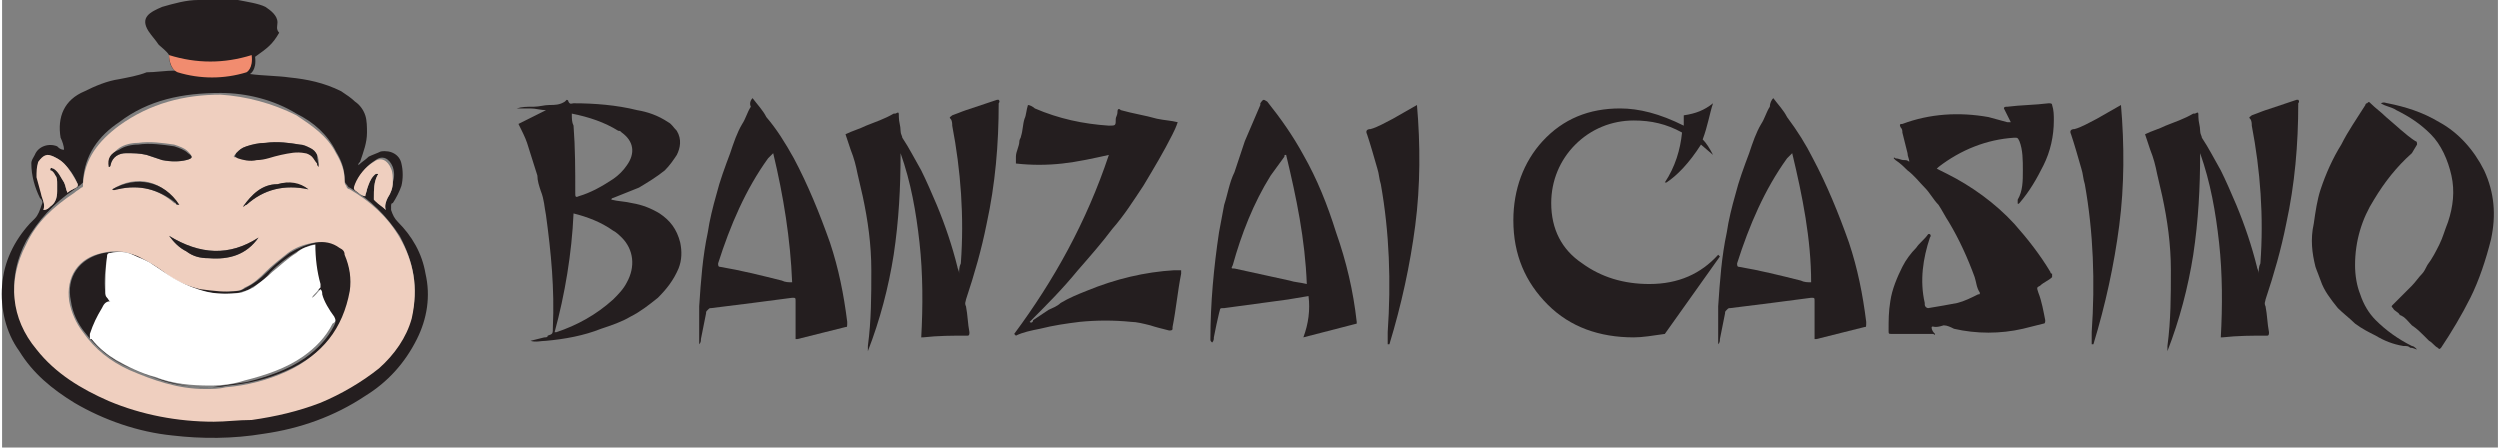
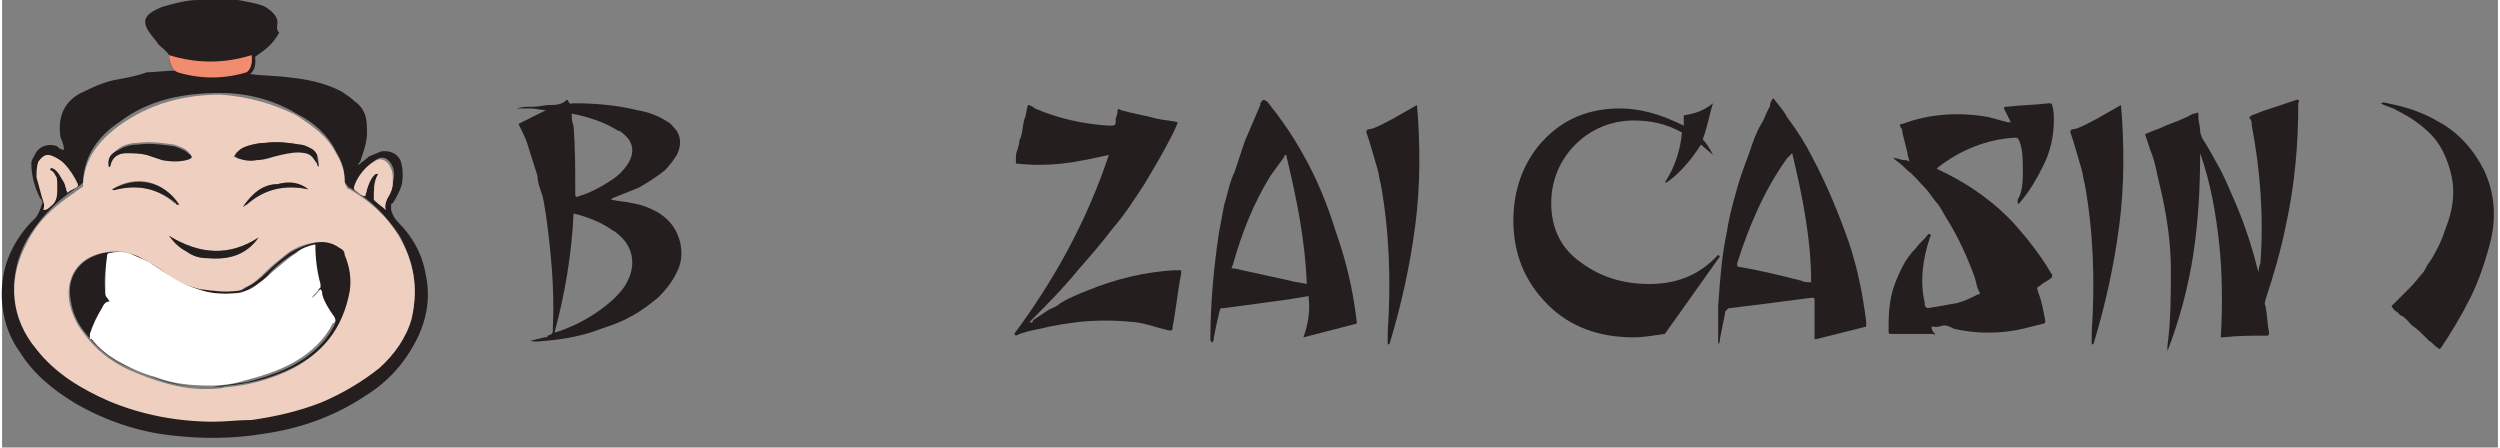
<svg xmlns="http://www.w3.org/2000/svg" height="145" id="Capa_1" style="enable-background:new 0 0 145 26;" version="1.1" viewBox="0 0 145 26" width="810" x="0px" xml:space="preserve" y="0px">
  <rect x="0" y="0" width="145" height="26" fill="#808080" stroke="none" />
  <desc>schwesterseiten.com - Deutschlands führender Index für Casino-Schwesterseite</desc>
  <title>Banzai Casino auf https://schwesterseiten.com/banzaicasino-com/</title>
  <style type="text/css">.st0{fill:#241E1F;}
	.st1{fill:#EFCFBF;}
	.st2{fill:#FFFFFF;}
	.st3{fill:#F18C6F;}</style>
  <path class="st0" d="M9.1,2.6C9.2,2.7,9.6,3,9.7,3.2c0,0,0,0,0,0c0,0,0,0.8,0.4,0.9c0,0,0,0,0,0h0c-0.6,0-1.2,0.1-1.7,0.1  C7.9,4.4,7.3,4.5,6.8,4.6C6.1,4.7,5.4,5,4.8,5.3C3.6,5.8,3.2,6.8,3.4,8c0.1,0.2,0.2,0.5,0.2,0.7c-0.2,0-0.3-0.1-0.4-0.2  C2.7,8.3,2.1,8.5,1.9,9C1.8,9.2,1.7,9.3,1.7,9.5c0,0.7,0.2,1.4,0.5,2c0.1,0.1,0.2,0.2,0.1,0.4c-0.1,0.3-0.2,0.6-0.4,0.8  c-0.1,0.1-0.2,0.2-0.3,0.3c-0.9,1-1.5,2.2-1.6,3.6c-0.1,1.3,0.2,2.7,1,3.8c0.8,1.3,1.9,2.2,3.2,3c1.7,1,3.7,1.7,5.7,1.9  c1.7,0.2,3.5,0.2,5.3-0.1c2.1-0.3,4.1-1,5.9-2.2c1.3-0.8,2.3-1.9,3-3.3c0.6-1.2,0.8-2.5,0.5-3.8c-0.2-1.2-0.8-2.2-1.6-3  c-0.2-0.2-0.3-0.4-0.4-0.7c0-0.1,0-0.2,0-0.2c0-0.1,0-0.2,0.1-0.2c0.2-0.3,0.4-0.7,0.5-1c0.1-0.4,0.1-0.9,0-1.3  c-0.1-0.5-0.6-0.8-1.2-0.7c-0.2,0.1-0.5,0.2-0.7,0.3c-0.2,0.2-0.4,0.3-0.6,0.5c0-0.1,0-0.1,0.1-0.2c0.2-0.6,0.4-1.1,0.4-1.7  c0-0.3,0-0.7-0.1-1c-0.1-0.3-0.3-0.6-0.6-0.8c-0.2-0.2-0.5-0.4-0.8-0.6c-1-0.5-2-0.7-3-0.8c-0.7-0.1-1.6-0.1-2.3-0.2  c0,0,0.4-0.2,0.3-1c0.7-0.5,1-0.7,1.4-1.4C15.9,1.7,16,1.5,16,1.3c0-0.4-0.4-0.7-0.7-0.9c-0.4-0.2-1.1-0.3-1.6-0.4  C12.9,0,12.1,0,11.4,0C10.7,0,10,0.2,9.3,0.4C8.6,0.7,8,1,8.5,1.8C8.7,2.1,8.9,2.3,9.1,2.6z M20.6,10.6c0.2-0.5,0.6-1,1.1-1.3  c0.4-0.3,0.8-0.1,1,0.4c0.1,0.3,0.1,0.6,0,0.9c0,0.3-0.1,0.6-0.3,0.9c-0.1,0.2-0.2,0.5-0.1,0.7c-0.2-0.2-0.4-0.3-0.6-0.5  c0,0-0.1-0.1-0.1-0.1c0,0,0-0.1,0-0.1c0-0.5,0-0.9,0.2-1.3c0,0,0.1-0.1,0-0.1c-0.1,0-0.1,0-0.2,0.1c-0.2,0.2-0.3,0.5-0.4,0.8  c0,0.1-0.1,0.3-0.1,0.4c-0.1,0-0.3-0.1-0.4-0.2C20.4,10.9,20.4,10.9,20.6,10.6z M2.1,10.2c0-0.3,0-0.6,0.1-0.9C2.5,9,2.7,9,3,9.1  c0.2,0.1,0.4,0.2,0.6,0.4c0.3,0.3,0.6,0.7,0.8,1.2c0,0.1,0.1,0.2-0.1,0.2c-0.2,0.1-0.4,0.2-0.5,0.3c-0.1-0.2-0.1-0.4-0.2-0.6  C3.4,10.3,3.3,10,3,9.8c-0.1,0-0.1-0.1-0.2,0c0,0,0,0.1,0,0.1C2.9,9.9,3,10,3.1,10.2c0.1,0.1,0.1,0.3,0.1,0.5c0,0.1,0,0.2,0,0.4  c0,0.4-0.1,0.7-0.4,0.9c-0.1,0.1-0.2,0.2-0.4,0.2c0.1-0.3,0-0.5-0.1-0.8C2.3,10.9,2.2,10.6,2.1,10.2z M23.8,18.3  c-0.4,1.1-1,2.1-1.9,2.9c-1,0.9-2.1,1.6-3.4,2c-1.3,0.5-2.6,0.8-4,1c-0.7,0.1-1.4,0.1-2.2,0.1c-2.1,0-4.2-0.4-6.1-1.2  c-1.6-0.7-3.1-1.6-4.2-3c-1.5-1.8-1.7-4-0.6-6.1c0.7-1.2,1.6-2.2,2.8-3c0.1-0.1,0.3-0.2,0.4-0.3c0,0,0.1-0.1,0.1-0.1  c0,0,0-0.1,0-0.1c0.1-1.5,0.9-2.6,2.1-3.4c1.7-1.3,3.7-1.7,5.9-1.7c1.5,0,3.1,0.4,4.4,1.2c1,0.5,1.8,1.2,2.3,2.2  c0.3,0.5,0.5,1,0.5,1.6c0,0.1,0,0.2,0.1,0.3c0.1,0.1,0.1,0.2,0.2,0.2c1.2,0.7,2.1,1.6,2.9,2.8C23.9,15.2,24.2,16.7,23.8,18.3z" />
  <path class="st1" d="M22.7,10.6c0,0.3-0.1,0.6-0.3,0.9c-0.1,0.2-0.2,0.5-0.1,0.7c-0.2-0.2-0.4-0.3-0.6-0.5c0,0-0.1-0.1-0.1-0.1  c0,0,0-0.1,0-0.1c0-0.5,0-0.9,0.2-1.3c0,0,0.1-0.1,0-0.1c-0.1,0-0.1,0-0.2,0.1c-0.2,0.2-0.3,0.5-0.4,0.8c0,0.1-0.1,0.3-0.1,0.4  c-0.1,0-0.3-0.1-0.4-0.2c-0.3-0.2-0.3-0.2-0.2-0.5c0.2-0.5,0.6-1,1.1-1.3c0.4-0.3,0.8-0.1,1,0.4C22.7,10,22.7,10.3,22.7,10.6z" />
  <path class="st1" d="M4.3,10.9c-0.2,0.1-0.4,0.2-0.5,0.3c-0.1-0.2-0.1-0.4-0.2-0.6C3.4,10.3,3.3,10,3,9.8c-0.1,0-0.1-0.1-0.2,0  c0,0,0,0.1,0,0.1C2.9,9.9,3,10,3.1,10.2c0.1,0.1,0.1,0.3,0.1,0.5c0,0.1,0,0.2,0,0.4c0,0.4-0.1,0.7-0.4,0.9c-0.1,0.1-0.2,0.2-0.4,0.2  c0.1-0.3,0-0.5-0.1-0.8c-0.1-0.4-0.2-0.7-0.3-1.1c0-0.3,0-0.6,0.1-0.9C2.4,9,2.6,8.9,3,9.1c0.2,0.1,0.4,0.2,0.6,0.4  c0.3,0.3,0.6,0.8,0.8,1.2C4.4,10.8,4.4,10.8,4.3,10.9z" />
  <path class="st1" d="M23.1,13.8c-0.7-1.2-1.7-2.1-2.9-2.8c-0.1,0-0.2-0.1-0.2-0.2c-0.1-0.1-0.1-0.2-0.1-0.3c0-0.6-0.2-1.1-0.5-1.6  c-0.5-1-1.4-1.6-2.3-2.2c-1.4-0.7-2.9-1.1-4.4-1.2C10.6,5.5,8.6,6,6.8,7.3c-1.2,0.9-2,1.9-2.1,3.4c0,0,0,0.1,0,0.1  c0,0,0,0.1-0.1,0.1c-0.1,0.1-0.3,0.2-0.4,0.3c-1.2,0.8-2.2,1.7-2.8,3c-1.1,2.1-0.9,4.3,0.6,6.1c1.1,1.4,2.6,2.3,4.2,3  c1.9,0.8,4,1.2,6.1,1.2c0.7,0,1.4-0.1,2.2-0.1c1.4-0.2,2.7-0.5,4-1c1.2-0.5,2.4-1.2,3.4-2c0.9-0.8,1.6-1.8,1.9-2.9  C24.2,16.7,23.9,15.2,23.1,13.8z M13.6,8.9c0.2-0.2,0.3-0.3,0.6-0.4c0.3-0.1,0.7-0.2,1.1-0.2c0.7-0.1,1.4,0,2,0.1  c0.2,0,0.4,0.1,0.6,0.2c0.2,0.1,0.3,0.2,0.4,0.4c0.1,0.2,0.1,0.4,0.1,0.6c-0.1-0.1-0.1-0.1-0.1-0.2c-0.1-0.1-0.2-0.3-0.3-0.4  c-0.1-0.1-0.3-0.2-0.4-0.2c-0.5-0.1-0.9,0-1.4,0.1c-0.5,0.1-0.9,0.3-1.4,0.3c-0.4,0.1-0.8,0-1.1-0.1C13.4,9.2,13.4,9.1,13.6,8.9  L13.6,8.9z M17.8,11L17.8,11c-1.4-0.3-2.6,0-3.6,0.9c-0.1,0-0.1,0.1-0.2,0.1c0,0,0,0,0,0c0.5-0.7,1.1-1.3,2-1.3  C16.7,10.5,17.3,10.7,17.8,11L17.8,11z M14.9,13.8c-0.7,1-1.7,1.3-2.9,1.2c-0.5,0-0.9-0.1-1.3-0.4c-0.4-0.2-0.7-0.5-1-0.9  C11.5,14.8,13.2,14.9,14.9,13.8z M6.7,11c-0.1,0-0.2,0.1-0.3,0c1.4-0.9,3-0.5,3.8,0.9l0,0c-0.1,0-0.1-0.1-0.2-0.1  C9.1,11,8,10.7,6.7,11L6.7,11z M6.8,8.6c0.3-0.2,0.7-0.3,1.1-0.3c0.7-0.1,1.4,0,2.1,0.1c0.3,0.1,0.6,0.2,0.8,0.4  c0.3,0.3,0.3,0.4-0.1,0.5c-0.4,0.1-0.9,0.1-1.4,0C9,9.2,8.7,9.1,8.4,9C8,8.9,7.6,8.9,7.2,8.9c-0.4,0-0.8,0.2-0.9,0.7  c0,0,0,0.1-0.1,0.1C6.2,9.2,6.4,8.9,6.8,8.6L6.8,8.6z M20.1,17c-0.4,2.1-1.6,3.7-3.6,4.6c-1.1,0.5-2.3,0.8-3.5,0.9  c-0.4,0.1-0.8,0.1-1.2,0.1c-1.6,0-3-0.5-4.4-1.1c-1.1-0.5-2-1.2-2.7-2.2c-0.4-0.5-0.7-1.2-0.8-1.8c-0.2-1.4,0.5-2.5,1.9-2.8  c0.8-0.2,1.6-0.1,2.2,0.3c0.5,0.2,0.9,0.5,1.3,0.8c0.6,0.5,1.4,0.8,2.1,1c0.7,0.2,1.4,0.2,2.2,0.1c0.2,0,0.4-0.1,0.5-0.2  c0.5-0.2,0.9-0.6,1.2-0.9c0.4-0.4,0.8-0.7,1.3-1.1c0.4-0.3,0.9-0.5,1.5-0.6c0.5-0.1,1,0.1,1.4,0.3c0.1,0.1,0.2,0.2,0.3,0.4  C20.2,15.5,20.3,16.2,20.1,17L20.1,17z" />
  <path class="st0" d="M19.9,14.8c0-0.2-0.1-0.3-0.3-0.4c-0.4-0.3-0.9-0.4-1.4-0.3c-0.5,0.1-1,0.3-1.5,0.6c-0.4,0.3-0.9,0.7-1.3,1.1  c-0.4,0.4-0.8,0.7-1.2,0.9c-0.2,0.1-0.3,0.2-0.5,0.2c-0.7,0.1-1.4,0-2.2-0.1c-0.8-0.2-1.5-0.5-2.1-1c-0.4-0.3-0.9-0.6-1.3-0.8  c-0.7-0.4-1.5-0.4-2.2-0.3c-1.4,0.3-2.2,1.4-1.9,2.8c0.1,0.7,0.4,1.3,0.8,1.8c0.7,0.9,1.6,1.7,2.7,2.1c1.4,0.6,2.8,1.1,4.4,1.1  c0.4,0,0.8,0,1.2-0.1c1.2-0.1,2.4-0.4,3.5-0.9c2-0.9,3.2-2.4,3.6-4.6C20.3,16.2,20.2,15.5,19.9,14.8z M19.3,18.9  c-0.4,0.8-1,1.4-1.7,1.9c-1,0.7-2.2,1.1-3.4,1.4c-0.7,0.1-1.4,0.2-2,0.3c-1.1,0-2.2-0.1-3.2-0.5c-0.8-0.3-1.6-0.6-2.3-1  c-0.5-0.3-1-0.7-1.4-1.2c0,0-0.1-0.1-0.1-0.1c0-0.1,0-0.1,0-0.2c0.2-0.5,0.4-1,0.7-1.5c0.1-0.1,0.2-0.3,0.5-0.4  c-0.1-0.1-0.2-0.1-0.2-0.2C6.1,17.2,6,17.1,6,17c-0.1-0.7,0-1.4,0.1-2.1c0-0.1,0.1-0.2,0.2-0.2c0.4-0.1,0.9,0,1.3,0.2  c0.4,0.1,0.7,0.3,1.1,0.5C9,15.5,9.3,15.8,9.6,16c0.6,0.4,1.3,0.7,2,0.9c0.7,0.2,1.5,0.2,2.2,0.1c0.2-0.1,0.5-0.1,0.7-0.3  c0.4-0.2,0.8-0.5,1.1-0.9c0.4-0.4,0.9-0.8,1.4-1.1c0.3-0.2,0.7-0.4,1.1-0.5c0,0.8,0.1,1.5,0.3,2.3c0,0.1,0,0.1,0,0.2  c0,0.1,0,0.1-0.1,0.1c-0.1,0.2-0.3,0.3-0.4,0.5c0.2-0.1,0.3-0.3,0.5-0.5c0.1,0.1,0.1,0.2,0.1,0.3c0.2,0.5,0.4,0.9,0.7,1.3  C19.4,18.6,19.4,18.7,19.3,18.9z" />
  <path class="st2" d="M19.3,18.4c-0.3-0.4-0.6-0.9-0.7-1.3c0-0.1,0-0.2-0.1-0.3c-0.2,0.2-0.3,0.4-0.5,0.5c0.1-0.2,0.3-0.3,0.4-0.5  c0,0,0.1-0.1,0.1-0.1c0-0.1,0-0.1,0-0.2c-0.2-0.7-0.3-1.5-0.3-2.3c-0.4,0.1-0.8,0.2-1.1,0.5c-0.5,0.3-0.9,0.7-1.4,1.1  c-0.3,0.3-0.7,0.6-1.1,0.9c-0.2,0.1-0.4,0.2-0.7,0.3c-0.7,0.1-1.5,0.1-2.2-0.1c-0.7-0.2-1.4-0.5-2-0.9c-0.3-0.2-0.6-0.4-0.9-0.6  C8.4,15.1,8,15,7.6,14.8c-0.4-0.2-0.9-0.2-1.3-0.1c-0.1,0-0.2,0-0.2,0.2C6,15.6,6,16.3,6,17c0,0.1,0,0.2,0.1,0.3  c0.1,0.1,0.1,0.2,0.2,0.2c-0.3,0-0.4,0.2-0.5,0.4c-0.3,0.5-0.5,0.9-0.7,1.5c0,0.1,0,0.1,0,0.2c0,0.1,0,0.1,0.1,0.1  c0.4,0.5,0.9,0.9,1.4,1.2c0.7,0.4,1.5,0.8,2.3,1c1,0.4,2.1,0.5,3.2,0.5c0.7,0,1.4-0.1,2-0.3c1.2-0.3,2.4-0.7,3.4-1.4  c0.7-0.5,1.3-1.1,1.7-1.9C19.4,18.7,19.4,18.6,19.3,18.4z M6.5,17.7C6.5,17.7,6.4,17.6,6.5,17.7C6.4,17.6,6.4,17.6,6.5,17.7  C6.5,17.6,6.5,17.6,6.5,17.7C6.5,17.6,6.5,17.7,6.5,17.7z" />
  <path class="st0" d="M10.7,9.3c-0.4,0.1-0.9,0.1-1.4,0C9,9.2,8.7,9.1,8.4,9C8,8.9,7.6,8.9,7.2,8.9c-0.4,0-0.8,0.2-0.9,0.7  c0,0,0,0.1-0.1,0.1c-0.1-0.5,0.1-0.8,0.6-1c0.3-0.2,0.7-0.3,1.1-0.3c0.7-0.1,1.4,0,2.1,0.1c0.3,0.1,0.6,0.2,0.8,0.4  C11.1,9.1,11.1,9.2,10.7,9.3z" />
  <path class="st0" d="M18.4,9.7c-0.1-0.1-0.1-0.1-0.1-0.2c-0.1-0.1-0.2-0.3-0.3-0.4c-0.1-0.1-0.3-0.2-0.4-0.2c-0.5-0.1-0.9,0-1.4,0.1  c-0.5,0.1-0.9,0.3-1.4,0.3c-0.4,0.1-0.8,0-1.1-0.1c-0.2-0.1-0.2-0.1-0.1-0.3c0.2-0.2,0.3-0.3,0.6-0.4c0.3-0.1,0.7-0.2,1.1-0.2  c0.7-0.1,1.4,0,2,0.1c0.2,0,0.4,0.1,0.6,0.2c0.2,0.1,0.3,0.2,0.4,0.4C18.3,9.3,18.4,9.5,18.4,9.7z" />
  <path class="st0" d="M14.9,13.8c-0.7,1-1.7,1.3-2.9,1.2c-0.5,0-0.9-0.1-1.3-0.4c-0.4-0.2-0.7-0.5-1-0.9  C11.5,14.8,13.2,14.9,14.9,13.8z" />
  <path class="st0" d="M10.3,11.9L10.3,11.9c-0.1,0-0.2,0-0.2-0.1C9.1,11,8,10.7,6.7,11c-0.1,0-0.2,0.1-0.3,0  C7.8,10.2,9.4,10.5,10.3,11.9z" />
  <path class="st0" d="M17.8,11L17.8,11c-1.4-0.3-2.6,0-3.6,0.9c-0.1,0-0.1,0.1-0.2,0.1c0,0,0,0,0,0c0.5-0.7,1.1-1.3,2-1.3  C16.7,10.5,17.3,10.6,17.8,11z" />
-   <path class="st0" d="M6.5,17.6C6.5,17.6,6.5,17.7,6.5,17.6c-0.1,0-0.1,0-0.1,0C6.4,17.6,6.4,17.6,6.5,17.6  C6.5,17.6,6.5,17.6,6.5,17.6z" />
  <path class="st3" d="M14.2,4.2c-1.3,0.4-2.7,0.4-4,0h0c0,0,0,0,0,0C9.7,4,9.7,3.2,9.7,3.2c0,0,0,0,0,0c1.6,0.5,3.2,0.5,4.8,0  C14.6,4,14.2,4.2,14.2,4.2z" />
  <g>
-     <path class="st0" d="M53.4,19.6c0.1-1.8,0.1-3.7-0.1-5.5c-0.2-1.8-0.5-3.5-1.1-5.2c0,2-0.1,3.9-0.4,5.9c-0.3,1.9-0.8,3.8-1.5,5.6   c0,0,0-0.1,0-0.1c0,0,0-0.1,0-0.1c0-0.1,0-0.1,0-0.1c0.2-1.5,0.2-2.9,0.2-4.4c0-1.5-0.2-2.9-0.5-4.3c-0.1-0.4-0.2-0.9-0.3-1.3   c-0.1-0.5-0.2-0.9-0.4-1.4c-0.1-0.3-0.2-0.6-0.3-0.9c0.4-0.2,0.8-0.3,1.2-0.5c0.5-0.2,1.1-0.4,1.6-0.7c0,0,0,0,0.1,0   c0.2-0.1,0.2-0.1,0.2,0.2c0,0.3,0.1,0.5,0.1,0.8c0,0.2,0.1,0.3,0.1,0.4c0.4,0.6,0.7,1.2,1.1,1.9c0.3,0.6,0.6,1.3,0.9,2   c0.5,1.2,0.9,2.4,1.2,3.6c0,0.1,0.1,0.2,0.1,0.4c0-0.2,0-0.4,0.1-0.6c0.2-2.7,0-5.4-0.5-8c0-0.1,0-0.3-0.1-0.4   c-0.1-0.1,0-0.1,0.1-0.2c0.3-0.1,0.5-0.2,0.8-0.3l1.8-0.6c0,0,0.1,0,0.1,0c0.1,0.1,0,0.2,0,0.2c0,2.4-0.2,4.7-0.7,7   c-0.3,1.5-0.7,2.9-1.2,4.4c0,0.1-0.1,0.2,0,0.4c0.1,0.5,0.1,1,0.2,1.5c0,0.1,0,0.2-0.1,0.2c-0.9,0-1.7,0-2.6,0.1   C53.5,19.6,53.4,19.6,53.4,19.6z" />
    <path class="st0" d="M128.9,19.6c0.1-1.8,0.1-3.7-0.1-5.5c-0.2-1.8-0.5-3.5-1.1-5.2c0,2-0.1,3.9-0.4,5.9c-0.3,1.9-0.8,3.8-1.5,5.6   c0,0,0-0.1,0-0.1c0,0,0-0.1,0-0.1c0-0.1,0-0.1,0-0.1c0.2-1.5,0.2-2.9,0.2-4.4c0-1.5-0.2-2.9-0.5-4.3c-0.1-0.4-0.2-0.9-0.3-1.3   c-0.1-0.5-0.2-0.9-0.4-1.4c-0.1-0.3-0.2-0.6-0.3-0.9c0.4-0.2,0.8-0.3,1.2-0.5c0.5-0.2,1.1-0.4,1.6-0.7c0,0,0,0,0.1,0   c0.2-0.1,0.2-0.1,0.2,0.2c0,0.3,0.1,0.5,0.1,0.8c0,0.2,0.1,0.3,0.1,0.4c0.4,0.6,0.7,1.2,1.1,1.9c0.3,0.6,0.6,1.3,0.9,2   c0.5,1.2,0.9,2.4,1.2,3.6c0,0.1,0.1,0.2,0.1,0.4c0-0.2,0-0.4,0.1-0.6c0.2-2.7,0-5.4-0.5-8c0-0.1,0-0.3-0.1-0.4s0-0.1,0.1-0.2   c0.3-0.1,0.5-0.2,0.8-0.3l1.8-0.6c0,0,0.1,0,0.1,0c0.1,0.1,0,0.2,0,0.2c0,2.4-0.2,4.7-0.7,7c-0.3,1.5-0.7,2.9-1.2,4.4   c0,0.1-0.1,0.2,0,0.4c0.1,0.5,0.1,1,0.2,1.5c0,0.1,0,0.2-0.1,0.2c-0.9,0-1.7,0-2.6,0.1C129,19.6,128.9,19.6,128.9,19.6z" />
    <path class="st0" d="M29.9,6.3c0.3-0.1,0.6-0.1,1-0.1c0.3,0,0.6-0.1,0.9-0.1c0.3,0,0.6,0,0.9-0.2c0,0,0.1-0.1,0.1-0.1   c0,0,0.1,0,0.1,0.1C33,6.1,33.1,6,33.2,6c1.2,0,2.5,0.1,3.7,0.4c0.6,0.1,1.2,0.3,1.8,0.7c0.2,0.1,0.3,0.3,0.5,0.5   c0.3,0.5,0.2,1,0,1.4c-0.2,0.3-0.4,0.6-0.7,0.9c-0.5,0.4-1,0.7-1.5,1c-0.5,0.2-1,0.4-1.5,0.6c0,0-0.1,0-0.1,0.1   c0.4,0.1,0.8,0.1,1.2,0.2c0.6,0.1,1.1,0.3,1.6,0.6c0.6,0.4,1,0.9,1.2,1.7c0.1,0.5,0.1,1-0.1,1.5c-0.3,0.7-0.7,1.2-1.2,1.7   c-0.5,0.4-1,0.8-1.6,1.1c-0.5,0.3-1.1,0.5-1.7,0.7c-1,0.4-2.1,0.6-3.2,0.7c-0.3,0-0.6,0.1-0.9,0l0.8-0.2c0.1,0,0.2,0,0.2-0.1   c0.3-0.1,0.3-0.1,0.3-0.5c0.1-2.2-0.1-4.3-0.4-6.5c-0.1-0.5-0.1-0.9-0.3-1.4c-0.1-0.3-0.2-0.6-0.2-0.9c-0.2-0.6-0.4-1.3-0.6-1.9   C30.4,8,30.2,7.6,30,7.2l1.6-0.8c-0.3,0-0.6-0.1-0.9-0.1L29.9,6.3L29.9,6.3z M32.1,19.3c0,0,0.1,0,0.1,0c1.2-0.4,2.3-1,3.3-1.9   c0.3-0.3,0.6-0.6,0.8-1c0.5-0.9,0.4-1.9-0.3-2.6c-0.1-0.1-0.3-0.3-0.5-0.4c-0.7-0.5-1.5-0.8-2.3-1C33.1,14.7,32.7,17.1,32.1,19.3z    M33.1,6.6c0,0.3,0,0.5,0.1,0.7c0.1,1.3,0.1,2.6,0.1,3.9c0,0.2,0,0.3,0.2,0.2c0.7-0.2,1.4-0.6,2-1c0.3-0.2,0.6-0.5,0.8-0.8   c0.5-0.7,0.4-1.4-0.3-1.9c-0.1-0.1-0.1-0.1-0.2-0.1C35,7.1,34.1,6.8,33.1,6.6z" />
    <path class="st0" d="M59.7,18.7c0.1,0.1,0.2,0,0.2-0.1c0.3-0.2,0.6-0.4,0.9-0.6c0.2-0.1,0.5-0.2,0.7-0.4c0.5-0.3,1-0.5,1.5-0.7   c1.7-0.7,3.4-1.1,5.1-1.2c0.1,0,0.2,0,0.3,0c0,0,0,0,0.1,0c0,0,0,0.1,0,0.2c-0.2,1-0.3,2.1-0.5,3.1c0,0,0,0.1,0,0.1   c0,0.1-0.1,0.1-0.2,0.1c-0.4-0.1-0.8-0.2-1.1-0.3c-0.4-0.1-0.8-0.2-1.1-0.2c-1-0.1-2-0.1-3,0c-0.8,0.1-1.5,0.2-2.3,0.4   c-0.5,0.1-1,0.2-1.4,0.4l-0.1-0.1c2.3-3.1,4.2-6.5,5.5-10.4c-0.9,0.2-1.8,0.4-2.7,0.5c-0.9,0.1-1.8,0.1-2.7,0c0-0.1,0-0.3,0-0.4   c0-0.3,0.2-0.6,0.2-0.9c0-0.1,0.1-0.2,0.1-0.3c0.1-0.3,0.1-0.7,0.2-1c0.1-0.2,0.1-0.5,0.2-0.8c0.1,0,0.3,0.1,0.4,0.2   c1.4,0.6,2.8,0.9,4.3,1h0c0.4,0,0.4,0,0.4-0.4c0-0.1,0.1-0.2,0.1-0.4c0-0.2,0.1-0.2,0.2-0.1c0.7,0.2,1.4,0.3,2.1,0.5   C67.6,7,67.9,7,68.3,7.1c-0.1,0.3-0.2,0.5-0.3,0.7c-0.5,1-1.1,2-1.7,3c-0.6,0.9-1.1,1.7-1.8,2.5c-0.6,0.8-1.3,1.6-2,2.4   C61.6,16.8,60.7,17.7,59.7,18.7C59.7,18.7,59.7,18.7,59.7,18.7C59.7,18.7,59.6,18.7,59.7,18.7C59.7,18.8,59.7,18.8,59.7,18.7   C59.7,18.7,59.7,18.7,59.7,18.7z" />
-     <path class="st0" d="M43.6,5.7c0.3,0.4,0.6,0.7,0.8,1.1C45,7.5,45.5,8.3,46,9.2c0.8,1.5,1.5,3.2,2.1,4.9c0.5,1.5,0.8,3,1,4.6   c0,0.3,0,0.3-0.1,0.3l-2.8,0.7c0,0-0.1,0-0.1,0c0-0.1,0-0.2,0-0.4c0-0.6,0-1.2,0-1.8c0-0.2,0-0.2-0.2-0.2c-0.8,0.1-1.5,0.2-2.3,0.3   c-0.8,0.1-1.6,0.2-2.4,0.3c-0.1,0-0.1,0-0.2,0.1c-0.1,0.1-0.1,0.1-0.1,0.2c-0.1,0.5-0.2,1-0.3,1.5c0,0.1,0,0.2-0.1,0.3   c0-0.8,0-1.5,0-2.2c0.1-1.5,0.2-2.9,0.5-4.3c0.1-0.7,0.3-1.5,0.5-2.2c0.2-0.8,0.5-1.6,0.8-2.4c0.2-0.6,0.4-1.2,0.7-1.7   c0.2-0.3,0.3-0.7,0.5-1C43.4,6,43.5,5.8,43.6,5.7z M44.8,8.9l-0.3,0.3c-1.3,1.8-2.2,3.9-2.9,6.1c0,0.1,0,0.2,0.1,0.2   c1.2,0.2,2.4,0.5,3.6,0.8c0.2,0.1,0.4,0.1,0.6,0.1C45.8,13.9,45.4,11.4,44.8,8.9z" />
    <path class="st0" d="M102.9,5.7c0.3,0.4,0.6,0.7,0.8,1.1c0.6,0.8,1.1,1.6,1.5,2.4c0.8,1.5,1.5,3.2,2.1,4.9c0.5,1.5,0.8,3,1,4.6   c0,0.3,0,0.3-0.1,0.3l-2.8,0.7c0,0-0.1,0-0.1,0c0-0.1,0-0.2,0-0.4c0-0.6,0-1.2,0-1.8c0-0.2,0-0.2-0.2-0.2c-0.8,0.1-1.5,0.2-2.3,0.3   c-0.8,0.1-1.6,0.2-2.4,0.3c-0.1,0-0.1,0-0.2,0.1c-0.1,0.1-0.1,0.1-0.1,0.2c-0.1,0.5-0.2,1-0.3,1.5c0,0.1,0,0.2-0.1,0.3   c0-0.8,0-1.5,0-2.2c0.1-1.5,0.2-2.9,0.5-4.3c0.1-0.7,0.3-1.5,0.5-2.2c0.2-0.8,0.5-1.6,0.8-2.4c0.2-0.6,0.4-1.2,0.7-1.7   c0.2-0.3,0.3-0.7,0.5-1C102.7,6,102.8,5.8,102.9,5.7z M104,8.9l-0.3,0.3c-1.3,1.8-2.2,3.9-2.9,6.1c0,0.1,0,0.2,0.1,0.2   c1.2,0.2,2.4,0.5,3.6,0.8c0.2,0.1,0.4,0.1,0.6,0.1C105.1,13.9,104.6,11.4,104,8.9z" />
    <path class="st0" d="M75.9,17.2l-1.2,0.2L71,17.9c-0.3,0-0.2,0-0.3,0.3c-0.1,0.4-0.2,0.9-0.3,1.4c0,0.1,0,0.2-0.1,0.3   c-0.1-0.1-0.1-0.1-0.1-0.2c0-2.1,0.2-4.2,0.5-6.2c0.1-0.5,0.2-1.1,0.3-1.6c0.2-0.6,0.3-1.3,0.6-1.9c0.2-0.6,0.4-1.2,0.6-1.8   c0.3-0.7,0.6-1.4,0.9-2.1c0,0,0-0.1,0-0.1c0.2-0.3,0.2-0.2,0.4-0.1c0.8,1,1.5,2,2.1,3.1c0.8,1.4,1.4,2.9,1.9,4.5   c0.6,1.7,1,3.4,1.2,5.2c0,0,0,0.1,0,0.1l-3.1,0.8C75.9,18.8,76,18,75.9,17.2z M74.6,9C74.6,9,74.6,9,74.6,9c-0.1,0-0.1,0-0.1,0.1   c-0.3,0.4-0.5,0.7-0.8,1.1c-1,1.6-1.7,3.4-2.2,5.2c-0.1,0.2-0.1,0.2,0.1,0.2l3.2,0.7c0.3,0.1,0.6,0.1,1,0.2   C75.7,13.9,75.2,11.5,74.6,9L74.6,9z" />
    <path class="st0" d="M82.2,6.1c0.2,2.3,0.2,4.7-0.1,7c-0.3,2.3-0.8,4.6-1.5,6.9l-0.1,0c0-0.2,0-0.4,0-0.7c0.2-2.9,0.1-5.8-0.4-8.6   c-0.1-0.3-0.1-0.6-0.2-0.9c-0.2-0.7-0.4-1.4-0.6-2c-0.1-0.2,0-0.3,0.2-0.3c0.4-0.1,0.9-0.4,1.3-0.6L82.2,6.1z" />
    <path class="st0" d="M123.1,6.1c0.2,2.3,0.2,4.7-0.1,7c-0.3,2.3-0.8,4.6-1.5,6.9l-0.1,0c0-0.2,0-0.4,0-0.7c0.2-2.9,0.1-5.8-0.4-8.6   c-0.1-0.3-0.1-0.6-0.2-0.9c-0.2-0.7-0.4-1.4-0.6-2c-0.1-0.2,0-0.3,0.2-0.3c0.4-0.1,0.9-0.4,1.3-0.6L123.1,6.1z" />
    <path class="st0" d="M112.1,19c0,0.2,0.1,0.3,0.2,0.4c0,0.1-0.1,0-0.1,0h-2.4c-0.2,0-0.2,0-0.2-0.2c0-0.6,0-1.1,0.1-1.7   c0.1-0.7,0.4-1.4,0.7-2c0.2-0.4,0.5-0.8,0.8-1.1c0.2-0.3,0.5-0.5,0.7-0.8c0,0,0,0,0.1,0c0.1,0.1,0,0.2,0,0.2   c-0.4,1.2-0.6,2.5-0.3,3.8c0,0,0,0.1,0,0.1c0,0.1,0.1,0.2,0.2,0.2c0.6-0.1,1.2-0.2,1.7-0.3c0.4-0.1,0.8-0.3,1.2-0.5   c0.1,0,0.1,0,0.1-0.1c-0.2-0.3-0.2-0.6-0.3-0.9c-0.4-1.1-0.9-2.2-1.5-3.2c-0.2-0.3-0.4-0.7-0.6-1c-0.3-0.3-0.5-0.7-0.8-1   c-0.3-0.3-0.6-0.7-1-1c-0.2-0.2-0.4-0.4-0.7-0.6c0,0-0.1-0.1-0.1-0.1c0-0.1,0.1,0,0.1,0c0.2,0,0.3,0.1,0.5,0.1c0.1,0,0.2,0,0.3,0.1   c0-0.2-0.1-0.3-0.1-0.5c-0.1-0.4-0.2-0.8-0.3-1.2c0-0.1,0-0.2-0.1-0.3c-0.1-0.2,0-0.2,0.1-0.2c1.6-0.6,3.3-0.7,5-0.4   c0.4,0.1,0.7,0.2,1.1,0.3c0,0,0,0,0.1,0c0,0,0,0,0.1,0l-0.4-0.8c0-0.1,0.1-0.1,0.2-0.1c0.8-0.1,1.6-0.1,2.4-0.2   c0.1,0,0.2,0,0.2,0.1c0.1,0.3,0.1,0.6,0.1,0.9c0,0.9-0.2,1.8-0.6,2.6c-0.4,0.8-0.8,1.5-1.4,2.2c0,0,0,0,0,0c0,0-0.1,0.1-0.1,0   c0,0,0,0,0-0.1c0,0,0-0.1,0-0.1c0.3-0.5,0.3-1.1,0.3-1.7c0-0.6,0-1.2-0.2-1.7c-0.1-0.2-0.1-0.2-0.3-0.2c-1.6,0.1-3.1,0.7-4.4,1.7   c0,0,0,0-0.1,0.1c0.2,0.1,0.4,0.2,0.6,0.3c1.4,0.7,2.8,1.7,3.9,2.9c0.8,0.9,1.5,1.8,2.1,2.8c0,0,0,0.1,0.1,0.1c0,0,0,0,0,0   c0,0,0,0,0,0.1c0,0,0,0,0,0.1c0,0,0,0,0,0c0,0,0,0,0,0c-0.2,0.2-0.5,0.3-0.7,0.5c-0.2,0.1-0.2,0.1-0.1,0.4c0.2,0.5,0.3,1.1,0.4,1.6   c0,0.1,0,0.2-0.1,0.2c-0.4,0.1-0.8,0.2-1.2,0.3c-1.3,0.3-2.7,0.3-4,0c-0.2-0.1-0.4-0.2-0.6-0.2C112.2,19.1,112.2,18.9,112.1,19z" />
    <path class="st0" d="M138.2,6c0.2-0.1,0.3,0,0.4,0c1,0.2,2,0.5,3,1.1c1.1,0.6,2,1.6,2.6,2.8c0.6,1.3,0.7,2.6,0.4,4   c-0.3,1.2-0.7,2.4-1.2,3.4c-0.5,1-1.1,2-1.7,2.9c-0.1,0.1-0.1,0.1-0.2,0c-0.2-0.1-0.3-0.3-0.5-0.4c-0.1-0.1-0.2-0.2-0.3-0.3   c-0.2-0.2-0.4-0.4-0.7-0.6c-0.2-0.2-0.4-0.5-0.7-0.6c-0.1-0.2-0.3-0.2-0.4-0.4c-0.1-0.1-0.1-0.1,0-0.2c0.4-0.4,0.7-0.7,1.1-1.1   c0.2-0.2,0.4-0.5,0.6-0.7c0.1-0.1,0.2-0.3,0.3-0.5c0.3-0.4,0.5-0.8,0.7-1.2c0.2-0.4,0.3-0.8,0.5-1.3c0.3-0.9,0.4-1.8,0.2-2.7   c-0.2-0.9-0.6-1.8-1.2-2.4c-0.6-0.6-1.2-1-2-1.4C138.8,6.2,138.5,6.2,138.2,6z" />
-     <path class="st0" d="M139.9,20.2c-0.1-0.1-0.2-0.1-0.4-0.1c-0.6-0.1-1.1-0.3-1.6-0.6c-0.4-0.2-0.8-0.4-1.2-0.7   c-0.3-0.3-0.7-0.6-1-0.9c-0.4-0.5-0.8-1-1-1.6c-0.1-0.3-0.2-0.5-0.3-0.8c-0.2-0.8-0.3-1.6-0.1-2.5c0.1-0.7,0.2-1.4,0.4-2   c0.3-0.9,0.7-1.8,1.2-2.6c0.4-0.8,0.9-1.5,1.4-2.3c0,0,0-0.1,0.1-0.1c0.1-0.1,0.1-0.1,0.2,0c0.3,0.3,0.6,0.5,0.9,0.8   c0.6,0.5,1.1,1,1.7,1.4c0.1,0,0.1,0.1,0.1,0.2L140,8.9c-0.9,0.8-1.6,1.7-2.2,2.7c-0.7,1.1-1.1,2.4-1.1,3.8c0,0.6,0.1,1.2,0.3,1.7   c0.2,0.6,0.5,1.1,0.9,1.5c0.6,0.6,1.3,1.1,2.1,1.5c0.1,0,0.2,0.1,0.3,0.2C140.2,20.3,140.1,20.2,139.9,20.2   C140,20.2,140,20.2,139.9,20.2z" />
    <g>
      <path class="st0" d="M98.8,8.1c0.2,0.2,0.4,0.5,0.6,0.9L99.4,9l-0.7-0.6c-0.7,1.1-1.4,1.8-2,2.2l-0.1,0c0.6-0.9,0.9-1.9,1-2.9    C96.7,7.2,95.8,7,94.8,7c-1.3,0-2.5,0.5-3.4,1.4c-0.9,0.9-1.4,2.1-1.4,3.4c0,1.5,0.6,2.7,1.8,3.5c1.1,0.8,2.4,1.2,3.9,1.2    c1.7,0,3-0.6,4-1.7l0.1,0.1l-3.2,4.5c-0.7,0.1-1.3,0.2-1.8,0.2c-2,0-3.7-0.6-5-1.9c-1.3-1.3-2-2.9-2-4.9c0-1.8,0.6-3.4,1.7-4.6    c1.2-1.3,2.7-1.9,4.5-1.9c1.1,0,2.3,0.3,3.7,1V6.7c0.7-0.1,1.2-0.3,1.7-0.7C99.2,6.6,99.1,7.3,98.8,8.1z" />
    </g>
  </g>
</svg>